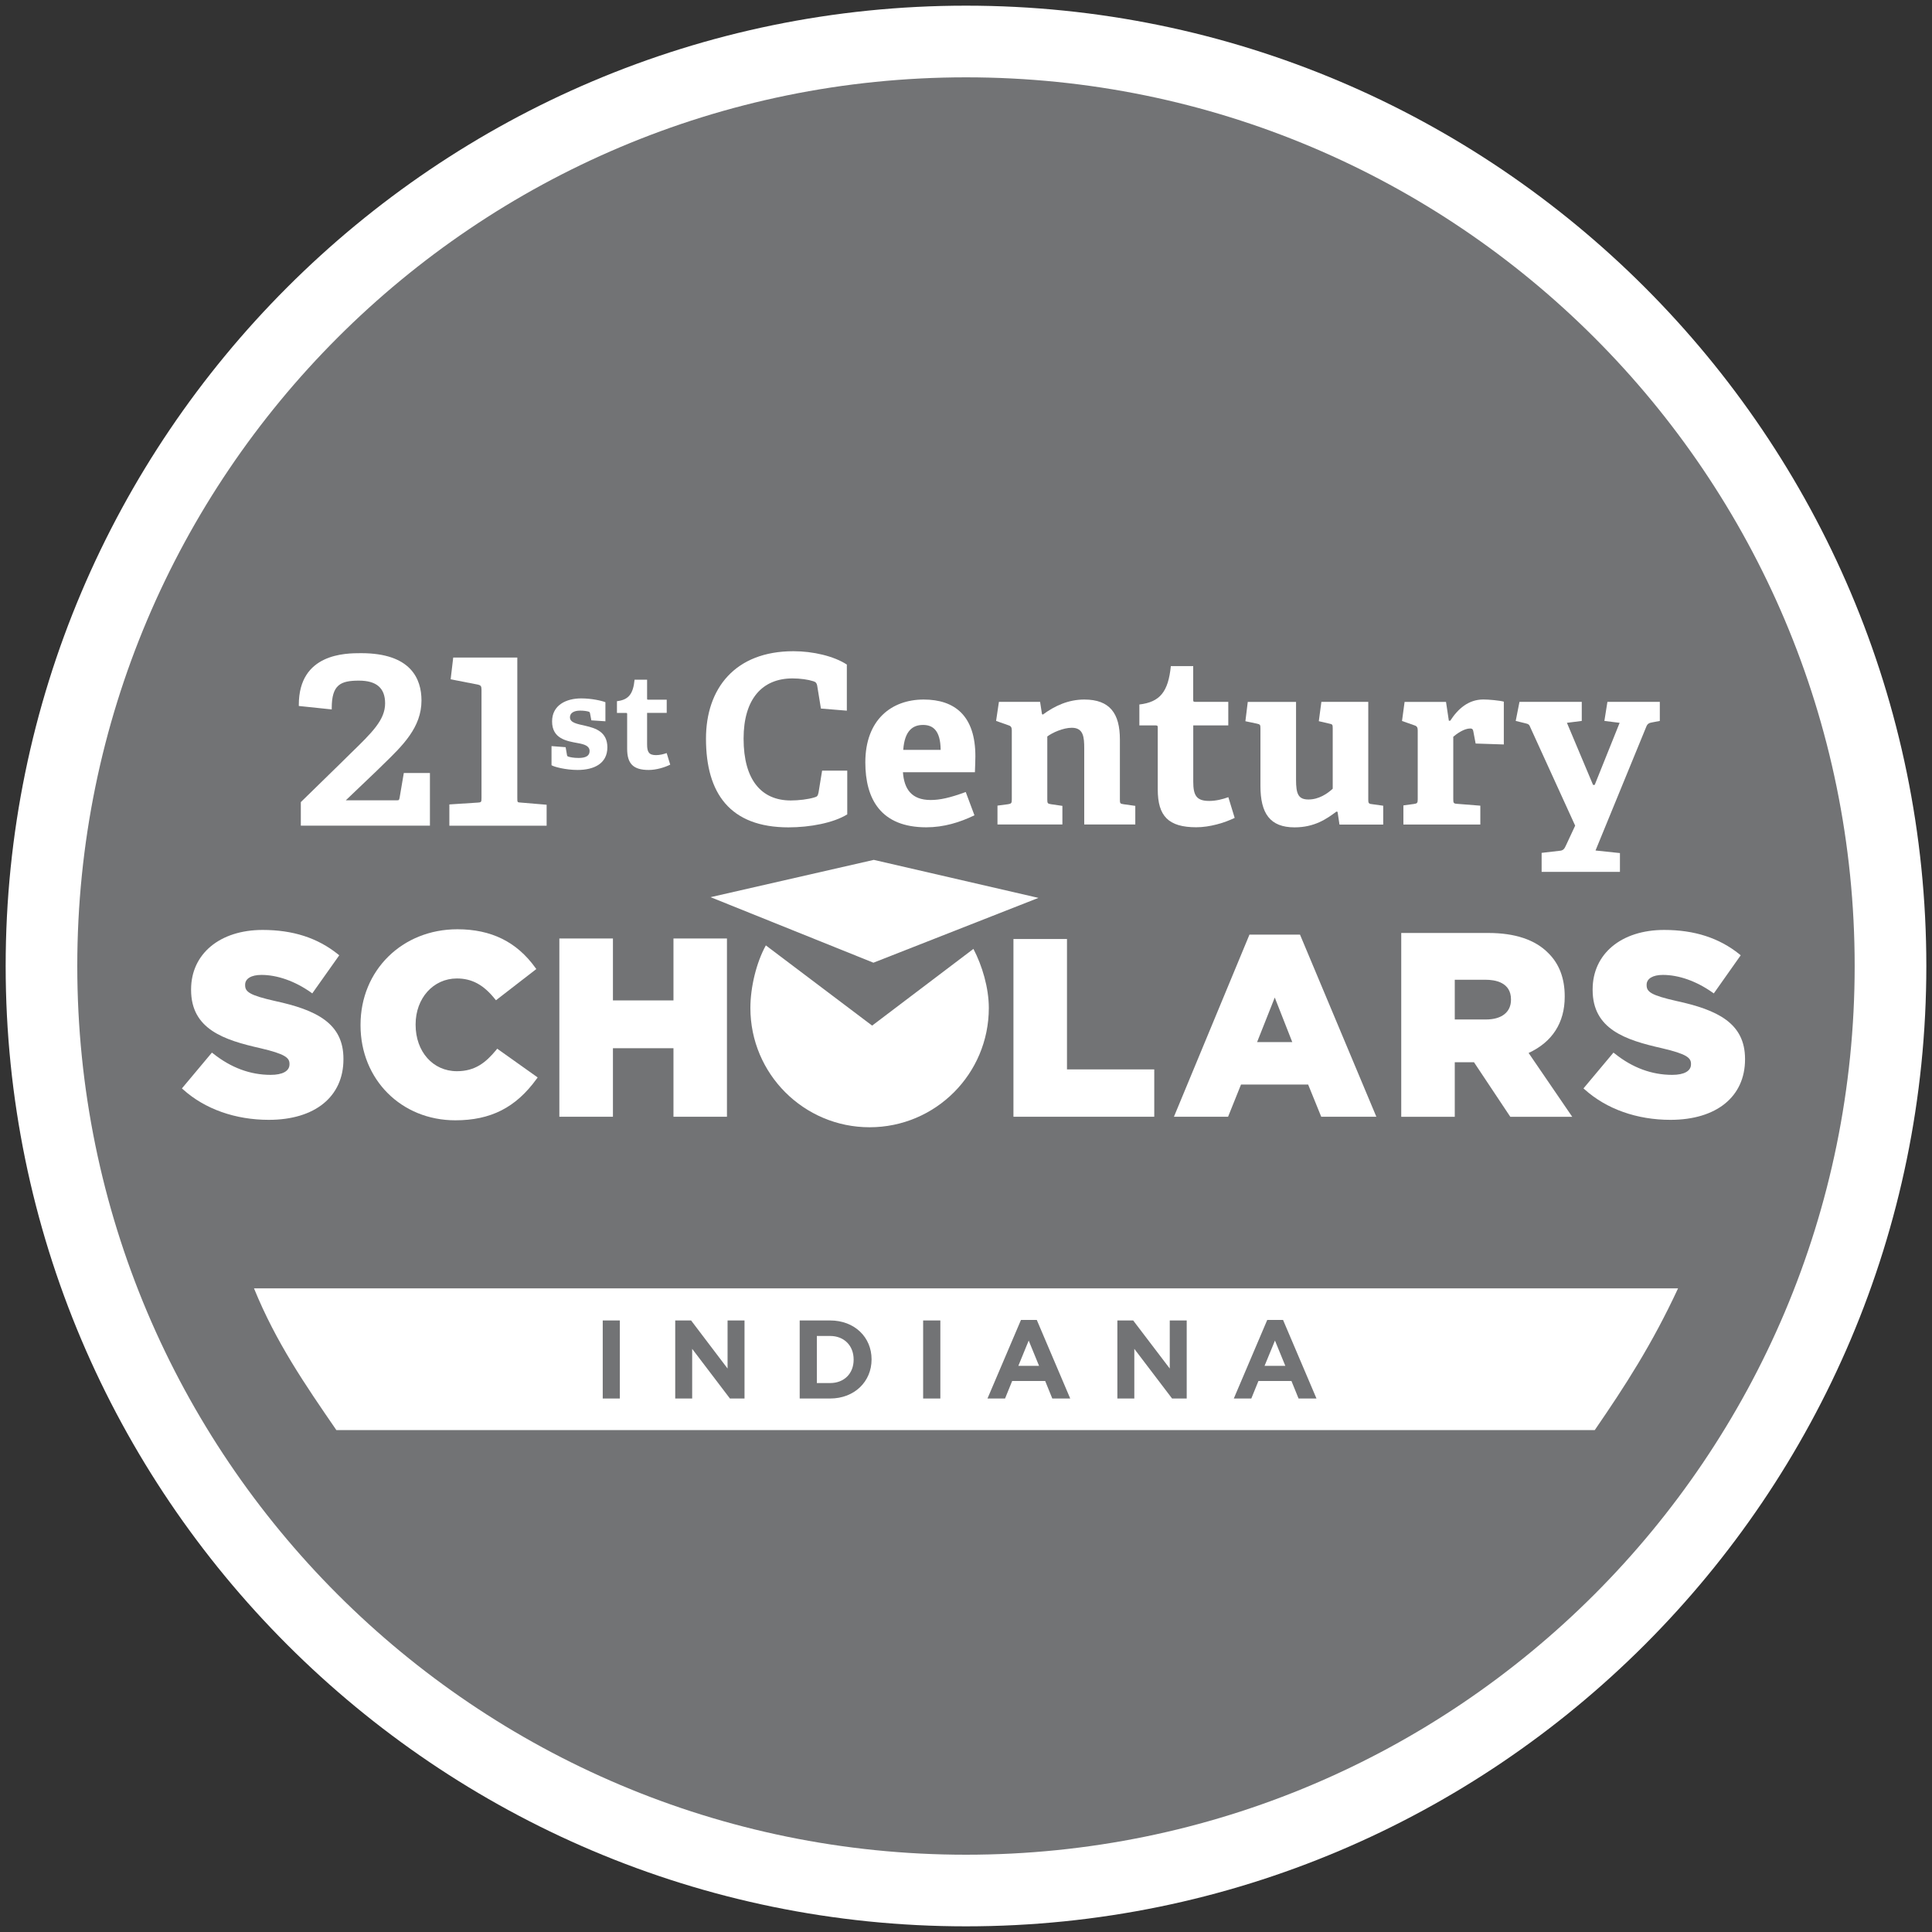
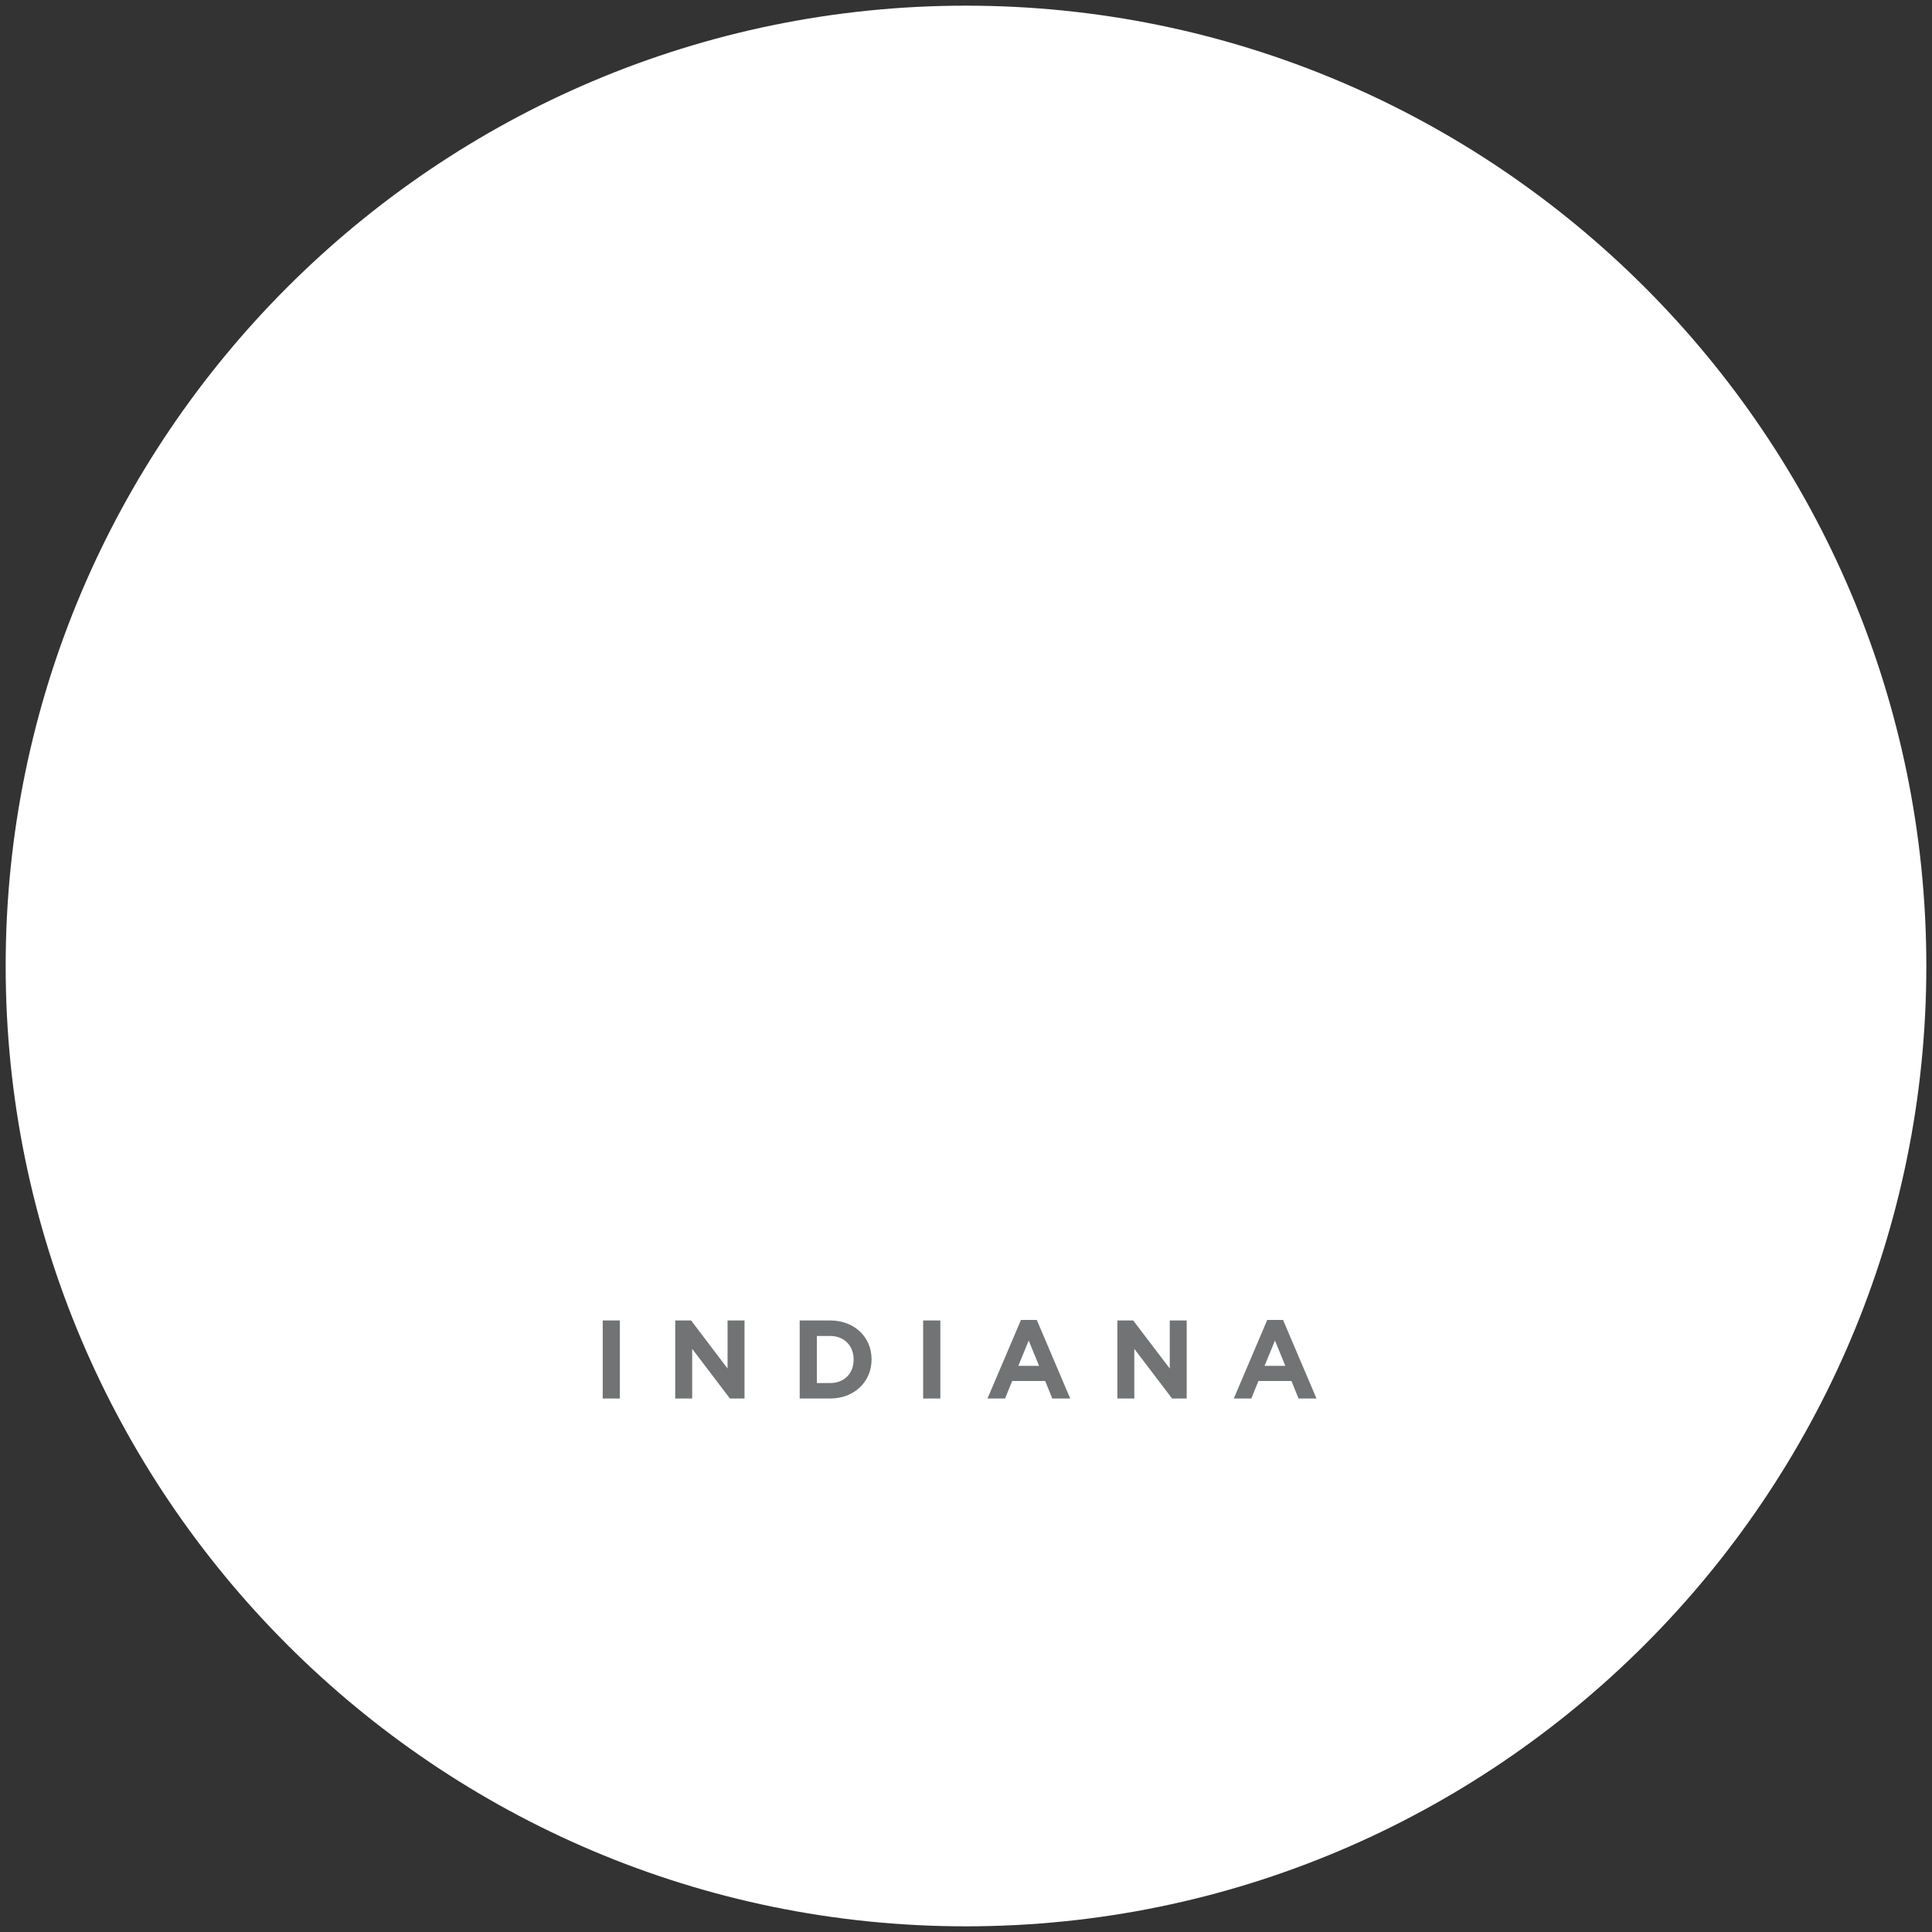
<svg xmlns="http://www.w3.org/2000/svg" version="1.1" id="Layer_1" x="0px" y="0px" viewBox="0 0 375 375" style="enable-background:new 0 0 375 375;" xml:space="preserve">
  <rect x="0" y="0" width="375" height="375" fill="#333333" stroke="none" />
  <style type="text/css">
	.st0{fill:#FFFFFF;}
	.st1{fill:#727375;}
</style>
  <g>
    <path class="st0" d="M187.5,373.9C84.72,373.9,1.1,290.28,1.1,187.5C1.1,84.72,84.72,1.1,187.5,1.1   c102.78,0,186.4,83.62,186.4,186.4C373.9,290.28,290.28,373.9,187.5,373.9z" />
  </g>
  <g>
    <polygon class="st0" points="296.75,136.64 298.35,139.06 298.38,139.06 300,136.61 300,140.36 301.25,140.36 301.25,134.62    299.89,134.62 298.38,137.05 296.87,134.62 295.51,134.62 295.51,140.36 296.75,140.36  " />
    <polygon class="st0" points="291.35,140.36 292.61,140.36 292.61,135.78 294.36,135.78 294.36,134.62 289.6,134.62 289.6,135.78    291.35,135.78  " />
    <path class="st0" d="M262.26,181.02v-0.17c0-5.95-1.81-10.6-5.34-14.05c-4.05-4.14-10.43-6.55-19.65-6.55h-28.52v60.32h16.72   v-18.27h7.32l12.15,18.27h19.3l-14.39-21.03C257.35,196.36,262.26,190.24,262.26,181.02z M245.45,182.05c0,4.4-3.27,7.15-8.96,7.15   h-11.03v-14.48h10.94c5.6,0,9.05,2.41,9.05,7.15V182.05z" />
    <path class="st0" d="M163.4,191.22l-33.07-24.96c-2.94,5.28-4.82,12.98-4.82,19.47c0,20.5,16.61,37.12,37.1,37.12   c20.48,0,37.1-16.62,37.1-37.12c0-6.26-2.07-13.22-4.8-18.39L163.4,191.22z" />
-     <polygon class="st0" points="291.22,206.36 291.22,196.79 320.18,196.79 320.18,183.61 291.22,183.61 291.22,174.47 323.2,174.47    323.2,160.25 274.68,160.25 274.68,220.58 323.63,220.58 323.63,206.36  " />
    <polygon class="st0" points="99.99,160.25 85.6,183.61 71.21,160.25 53.54,160.25 53.54,220.58 69.91,220.58 69.91,186.11    85.25,209.55 85.6,209.55 101.02,185.93 101.02,220.58 117.66,220.58 117.66,160.25 111.84,160.25  " />
    <polygon class="st0" points="215.15,151.46 163.92,139.63 113.13,151.23 163.8,171.63  " />
    <g>
-       <path class="st0" d="M178.11,94.53h-9.61l-13.85,40.06l9.48-1.88l1.82-6.88h14.21l3.33,10.86l10.35,2.33l-15.58-44.04    L178.11,94.53z M178.11,119.64h-10.22l4.94-15.84L178.11,119.64z" />
      <path class="st0" d="M272.47,94.78v5.15l4.48,0.49c0.24,0.02,0.33,0.04,0.34,0.03c0.02,0.05,0.04,0.18,0.04,0.54v26.88    l-19.86-33.16h-14.39v5.21l4.48,0.49c0.24,0.02,0.33,0.04,0.34,0.03c0.02,0.05,0.04,0.18,0.04,0.54v33.15    c0,0.38-0.03,0.48-0.01,0.48c-0.02,0.01-0.1,0.05-0.4,0.09l-4.08,0.49v5.15h16.75v-5.14l-4.69-0.56c-0.22-0.03-0.34-0.05-0.4-0.07    c-0.02-0.14-0.02-0.4-0.02-0.51v-27.05l20.36,33.32h9.02v-39.37c0-0.1,0-0.32,0.02-0.45c0.07-0.02,0.18-0.04,0.4-0.07l4.7-0.56    v-5.14H272.47z" />
      <path class="st0" d="M233.81,133.78l-3.7-9.36c-0.92-2.32-1.55-3.9-2.9-4.97c5.02-2.35,7.57-6.35,7.57-11.91    c0-5.82-2.55-12.76-14.69-12.76h-20.36v5.21l4.48,0.49c0.24,0.02,0.34,0.04,0.34,0.04c0.02,0.05,0.04,0.18,0.04,0.54v33.09    c0,0.38-0.01,0.48-0.01,0.48c-0.02,0.01-0.1,0.05-0.4,0.09l-4.46,0.49l0.04,5.19l17.77-0.04v-5.13l-4.07-0.57    c-0.22-0.03-0.34-0.05-0.4-0.07c-0.02-0.13-0.02-0.4-0.02-0.51v-12.32h4.59c1.78,0,2.56,0.54,3.22,2.22l4.31,10.79l-3.52,0.51    v5.07h17.21v-5.12l-3.7-0.7C234.34,134.43,234.14,134.38,233.81,133.78z M213.04,101.4h3.48c7.02,0,9.51,1.69,9.51,6.44    c0,5.2-2.71,7.42-9.08,7.42h-3.91V101.4z" />
      <path class="st0" d="M140.6,127.6l-1.09,5.41c-0.01,0.06-0.02,0.11-0.03,0.14c-0.06,0.01-0.15,0.01-0.31,0.01h-13.15v-11.5h15.65    v-6.62h-15.65v-13.9h11.79c0.25,0,0.33,0.03,0.33,0.03l0,0c0,0.01,0.04,0.06,0.08,0.23l0.95,5.22l6.43,0.3V94.57h-32.58v5.2    l4.11,0.5c0.24,0.02,0.33,0.04,0.34,0.04c0.02,0.05,0.04,0.18,0.04,0.54v33.09c0,0.37-0.02,0.48-0.01,0.48h0    c-0.02,0.01-0.1,0.05-0.41,0.09l-4.08,0.5v5.14H127l20-4.19l-0.05-8.36H140.6z" />
-       <path class="st0" d="M99.65,133.57c-0.01,0.06-0.02,0.11-0.03,0.14c-0.06,0.01-0.16,0.01-0.31,0.01H86.16v-32.81    c0-0.09,0-0.34,0.02-0.46c0.05-0.01,0.16-0.04,0.38-0.05l5.7-0.55v-5.22H73.73v5.19l3.54,0.51c0.24,0.02,0.34,0.05,0.34,0.04    c0.02,0.05,0.04,0.18,0.04,0.54V134c0,0.38-0.02,0.48,0,0.48c-0.02,0.01-0.1,0.05-0.4,0.09l-4.46,0.49v5.15h34.32v-12.98h-6.37    L99.65,133.57z" />
    </g>
  </g>
  <g>
-     <path class="st1" d="M187.5,15.01c-95.25,0-172.5,77.23-172.5,172.49c0,95.26,77.24,172.5,172.5,172.5   c95.27,0,172.49-77.23,172.49-172.5C359.99,92.23,282.77,15.01,187.5,15.01z" />
    <g>
      <path class="st0" d="M65.29,277.58h244.25c5.83-8.48,11.12-16.63,16.17-27.51H49.3C53.59,260.59,59.2,268.72,65.29,277.58z" />
    </g>
    <g>
      <path class="st1" d="M116.99,271.45V256.3h3.32v15.15H116.99z" />
      <path class="st1" d="M141.68,271.45l-7.33-9.64v9.64h-3.29V256.3h3.08l7.08,9.33v-9.33h3.29v15.15H141.68z" />
      <path class="st1" d="M161.12,271.45h-5.9V256.3h5.9c4.76,0,8.05,3.26,8.05,7.53v0.05C169.17,268.14,165.87,271.45,161.12,271.45z     M165.69,263.88c0-2.69-1.84-4.57-4.57-4.57h-2.57v9.14h2.57c2.73,0,4.57-1.85,4.57-4.53V263.88z" />
      <path class="st1" d="M179.18,271.45V256.3h3.34v15.15H179.18z" />
      <path class="st1" d="M204.25,271.45l-1.38-3.4h-6.41l-1.38,3.4h-3.41l6.5-15.25h3.07l6.49,15.25H204.25z M199.67,260.2l-2.01,4.91    h4.02L199.67,260.2z" />
      <path class="st1" d="M227.5,271.45l-7.33-9.64v9.64h-3.29V256.3h3.07l7.1,9.33v-9.33h3.29v15.15H227.5z" />
      <path class="st1" d="M252.05,271.45l-1.38-3.4h-6.41l-1.38,3.4h-3.4l6.49-15.25h3.07l6.49,15.25H252.05z M247.47,260.2l-2.02,4.91    h4.03L247.47,260.2z" />
    </g>
    <g>
      <path class="st0" d="M169.28,199.07l-20.63-15.57c-1.83,3.3-3,8.1-3,12.15c0,12.79,10.37,23.15,23.14,23.15    c12.79,0,23.14-10.36,23.14-23.15c0-3.91-1.29-8.24-2.99-11.47L169.28,199.07z" />
      <polygon class="st0" points="201.56,174.28 169.6,166.9 137.92,174.14 169.53,186.86   " />
    </g>
    <g>
      <path class="st0" d="M53.36,194.29c-4.9-1.11-5.78-1.77-5.78-3.06v-0.1c0-1.18,1.2-1.9,3.16-1.9c3.08,0,6.49,1.2,9.6,3.39    l0.27,0.2l5.24-7.4l-0.25-0.2c-3.97-3.18-8.74-4.72-14.62-4.72c-8.3,0-13.89,4.64-13.89,11.54v0.1c0,7.63,6.37,9.72,13.47,11.32    c4.79,1.12,5.63,1.86,5.63,3.02v0.11c0,1.3-1.33,2.04-3.66,2.04c-3.95,0-7.68-1.38-11.13-4.12l-0.27-0.2l-5.82,6.95l0.25,0.22    c4.23,3.8,10.14,5.88,16.62,5.88c8.94,0,14.48-4.5,14.48-11.74v-0.1C66.68,198.59,61.36,196.02,53.36,194.29z" />
      <path class="st0" d="M96.31,203.8c-2.04,2.47-4.12,4.12-7.63,4.12c-4.64,0-8.01-3.79-8.01-9.01v-0.08c0-5.08,3.44-8.91,8.01-8.91    c2.91,0,5.18,1.23,7.37,3.97l0.22,0.26l7.83-6.06l-0.2-0.27c-3.61-5.01-8.56-7.45-15.12-7.45c-10.71,0-18.8,7.97-18.8,18.54v0.11    c0,10.5,7.91,18.43,18.4,18.43c6.87,0,11.74-2.47,15.77-8.03l0.21-0.29l-7.85-5.58L96.31,203.8z" />
      <polygon class="st0" points="130.72,194.18 118.97,194.18 118.97,182.16 108.57,182.16 108.57,216.76 118.97,216.76     118.97,203.46 130.72,203.46 130.72,216.76 141.1,216.76 141.1,182.16 130.72,182.16   " />
      <polygon class="st0" points="207.1,182.26 196.71,182.26 196.71,216.76 224.04,216.76 224.04,207.57 207.1,207.57   " />
      <path class="st0" d="M242.52,181.41l-14.66,35.35h10.51l2.51-6.25h13.03l2.54,6.25h10.7l-14.82-35.35H242.52z M250.83,202.27H244    l3.43-8.65L250.83,202.27z" />
      <path class="st0" d="M303.71,193.48v-0.11c0-3.49-1.08-6.31-3.19-8.38c-2.54-2.59-6.46-3.9-11.64-3.9h-16.9v35.68h10.39v-10.59    h3.73l7.05,10.59h12.02l-8.47-12.39C301.29,202.27,303.71,198.51,303.71,193.48z M282.37,190.17h6c1.82,0,4.91,0.49,4.91,3.8v0.1    c0,2.39-1.81,3.81-4.85,3.81h-6.06V190.17z" />
      <path class="st0" d="M325.39,194.29c-4.91-1.11-5.78-1.77-5.78-3.06v-0.1c0-1.18,1.21-1.9,3.15-1.9c3.09,0,6.49,1.2,9.6,3.39    l0.29,0.2l5.22-7.4l-0.24-0.2c-3.96-3.18-8.75-4.72-14.62-4.72c-8.31,0-13.88,4.64-13.88,11.54v0.1c0,7.63,6.36,9.72,13.46,11.32    c4.79,1.12,5.63,1.86,5.63,3.02v0.11c0,1.3-1.33,2.04-3.65,2.04c-3.96,0-7.71-1.38-11.13-4.12l-0.27-0.2l-5.82,6.95l0.26,0.22    c4.24,3.8,10.14,5.88,16.62,5.88c8.94,0,14.48-4.5,14.48-11.74v-0.1C338.7,198.59,333.37,196.02,325.39,194.29z" />
    </g>
    <g>
      <path class="st0" d="M77.56,154.86c-0.1,0.45-0.12,0.48-0.55,0.48h-9.89l5.91-5.64c0.42-0.43,0.86-0.85,1.3-1.27    c3.85-3.73,7.48-7.25,7.48-12.46c0-4.19-2.03-9.19-11.71-9.19c-2.99,0-12.1,0-12.1,10.03v0.22l6.39,0.67v-0.27    c0-4.52,1.7-5.32,5.27-5.32c3.42,0,5.09,1.44,5.09,4.41c0,3.21-2.52,5.66-6.7,9.72c-0.63,0.63-1.33,1.3-2.05,2.02l-7.61,7.43v4.57    h25.06v-10.22h-5.07L77.56,154.86z" />
-       <path class="st0" d="M100.41,154.91v-27.28H87.97l-0.5,4.22l5.37,1.05c0.44,0.13,0.62,0.25,0.62,0.94v21.07    c0,0.76-0.06,0.83-0.67,0.87l-5.57,0.36v4.13h18.88v-4.07l-5.01-0.42C100.41,155.74,100.41,155.74,100.41,154.91z" />
+       <path class="st0" d="M100.41,154.91v-27.28H87.97l-0.5,4.22l5.37,1.05c0.44,0.13,0.62,0.25,0.62,0.94v21.07    c0,0.76-0.06,0.83-0.67,0.87l-5.57,0.36v4.13h18.88v-4.07l-5.01-0.42C100.41,155.74,100.41,155.74,100.41,154.91" />
      <path class="st0" d="M113.59,140.87c-1.57-0.36-2.96-0.58-2.96-1.64c0-0.81,0.71-1.3,1.99-1.3c0.68,0,1.31,0.1,1.64,0.2    c0.18,0.06,0.24,0.15,0.27,0.36l0.25,1.33l2.73,0.18v-3.7c-0.71-0.29-2.68-0.74-4.69-0.74c-2.94,0-5.66,1.31-5.66,4.47    c0,3.35,2.81,3.81,4.95,4.2c1.31,0.23,2.33,0.54,2.33,1.56c0,0.94-0.78,1.33-2.13,1.33c-0.96,0-1.66-0.15-1.96-0.25    c-0.23-0.06-0.29-0.16-0.31-0.39l-0.25-1.45l-2.74-0.21v3.71c0.46,0.31,2.74,0.92,5.06,0.92c3.25,0,5.78-1.28,5.78-4.4    C117.88,142.05,115.6,141.33,113.59,140.87z" />
      <path class="st0" d="M127.34,146.57c-1.38,0-1.74-0.59-1.74-2.1v-6.1h3.81v-2.56h-3.61c-0.2,0-0.2-0.07-0.2-0.25v-3.63h-2.43    c-0.27,2.78-1.17,3.91-3.42,4.17v2.28h1.78c0.2,0,0.2,0.1,0.2,0.25v6.7c0,2.89,1.16,4.12,4.19,4.12c1.46,0,3.07-0.49,4.17-1.03    l-0.69-2.25C128.79,146.39,128.04,146.57,127.34,146.57z" />
      <path class="st0" d="M158.88,153.81c-0.14,0.69-0.27,0.82-0.82,0.97c-1.19,0.37-3.06,0.59-4.57,0.59c-5.66,0-9.16-3.93-9.16-12    c0-7.77,3.68-11.69,9.49-11.69c1.5,0,3.05,0.22,4.06,0.55c0.46,0.14,0.64,0.37,0.73,0.82l0.73,4.48l5.03,0.41v-8.95    c-2.51-1.64-6.57-2.59-10.36-2.59c-11.37,0-16.98,7.26-16.98,16.98c0,10.59,4.65,17.21,16.02,17.21c4.16,0,8.72-0.86,11.4-2.52    v-8.49h-4.88L158.88,153.81z" />
      <path class="st0" d="M179.29,135.78c-6.26,0-11.33,3.93-11.33,12.2c0,7.12,3.02,12.6,11.83,12.6c3.41,0,6.52-0.96,9.35-2.33    l-1.69-4.52c-3.11,1.14-5.02,1.55-6.81,1.55c-3.73,0-5.15-2.15-5.38-5.39h13.97c0.04-0.92,0.09-2.52,0.09-3.06    C189.34,138.93,185.31,135.78,179.29,135.78z M175.32,145.55c0.26-3.74,1.86-4.84,3.84-4.84c1.87,0,3.38,1,3.42,4.84H175.32z" />
      <path class="st0" d="M217.37,155.18v-11.64c0-5.03-1.92-7.76-6.91-7.76c-3.1,0-5.75,1.23-8.04,2.92l-0.17-0.09l-0.37-2.38h-7.99    l-0.55,3.7l2.46,0.87c0.46,0.14,0.59,0.45,0.59,0.96v13.42c0,0.69-0.08,0.82-0.73,0.92l-2.05,0.27v3.66h12.6v-3.61l-2.2-0.32    c-0.67-0.1-0.73-0.19-0.73-0.92v-12.23c0.96-0.73,3.07-1.69,4.75-1.69c2.28,0,2.42,1.83,2.42,4.02v14.75h9.91v-3.61l-2.28-0.32    C217.41,156.01,217.37,155.92,217.37,155.18z" />
      <path class="st0" d="M234.71,155.46c-2.47,0-3.1-1.05-3.1-3.74V140.8h6.8v-4.57h-6.44c-0.37,0-0.37-0.13-0.37-0.46v-6.48h-4.34    c-0.5,4.98-2.1,6.98-6.11,7.45v4.06h3.2c0.37,0,0.37,0.18,0.37,0.45v11.97c0,5.16,2.04,7.35,7.48,7.35c2.61,0,5.48-0.86,7.45-1.82    l-1.23-4.02C237.31,155.14,235.99,155.46,234.71,155.46z" />
      <path class="st0" d="M265.58,155.18v-18.95h-9.1l-0.5,3.75l1.97,0.46c0.68,0.14,0.73,0.18,0.73,0.91v11.74    c-1.04,0.96-2.69,2.09-4.7,2.09c-1.97,0-2.42-1.05-2.42-3.83v-15.11h-9.37l-0.46,3.75l2.19,0.46c0.68,0.14,0.73,0.23,0.73,0.96    v11.14c0,5.3,1.83,8.04,6.62,8.04c3.88,0,6.25-1.65,8.12-3.06l0.23,0.05l0.37,2.47h8.49v-3.66l-2.29-0.32    C265.61,156.01,265.58,155.78,265.58,155.18z" />
      <path class="st0" d="M281.49,139.89h-0.27l-0.55-3.65h-8.04l-0.5,3.7l2.47,0.87c0.45,0.14,0.58,0.45,0.58,0.96v13.38    c0,0.68-0.1,0.82-0.74,0.9l-2.04,0.28v3.71h14.93v-3.66l-4.53-0.36c-0.67-0.04-0.72-0.18-0.72-0.92V143    c0.68-0.59,2.1-1.6,3.28-1.6c0.37,0,0.51,0.1,0.6,0.5l0.46,2.42l5.47,0.18v-8.31c-0.83-0.23-2.92-0.42-3.98-0.42    C285.02,135.78,283.01,137.56,281.49,139.89z" />
-       <path class="st0" d="M312,136.23l-0.59,3.7l2.96,0.37l-4.84,12.05h-0.32l-5.07-12.05l2.88-0.37v-3.7h-12.09l-0.73,3.7l1.87,0.46    c0.56,0.13,0.77,0.23,0.96,0.78l8.71,19.09l-1.8,3.86c-0.28,0.64-0.54,0.96-1.15,1.01l-3.56,0.41v3.69h15.2v-3.65l-4.74-0.5    l9.88-24.09c0.23-0.55,0.59-0.69,1.14-0.78l1.46-0.28v-3.7H312z" />
    </g>
  </g>
</svg>